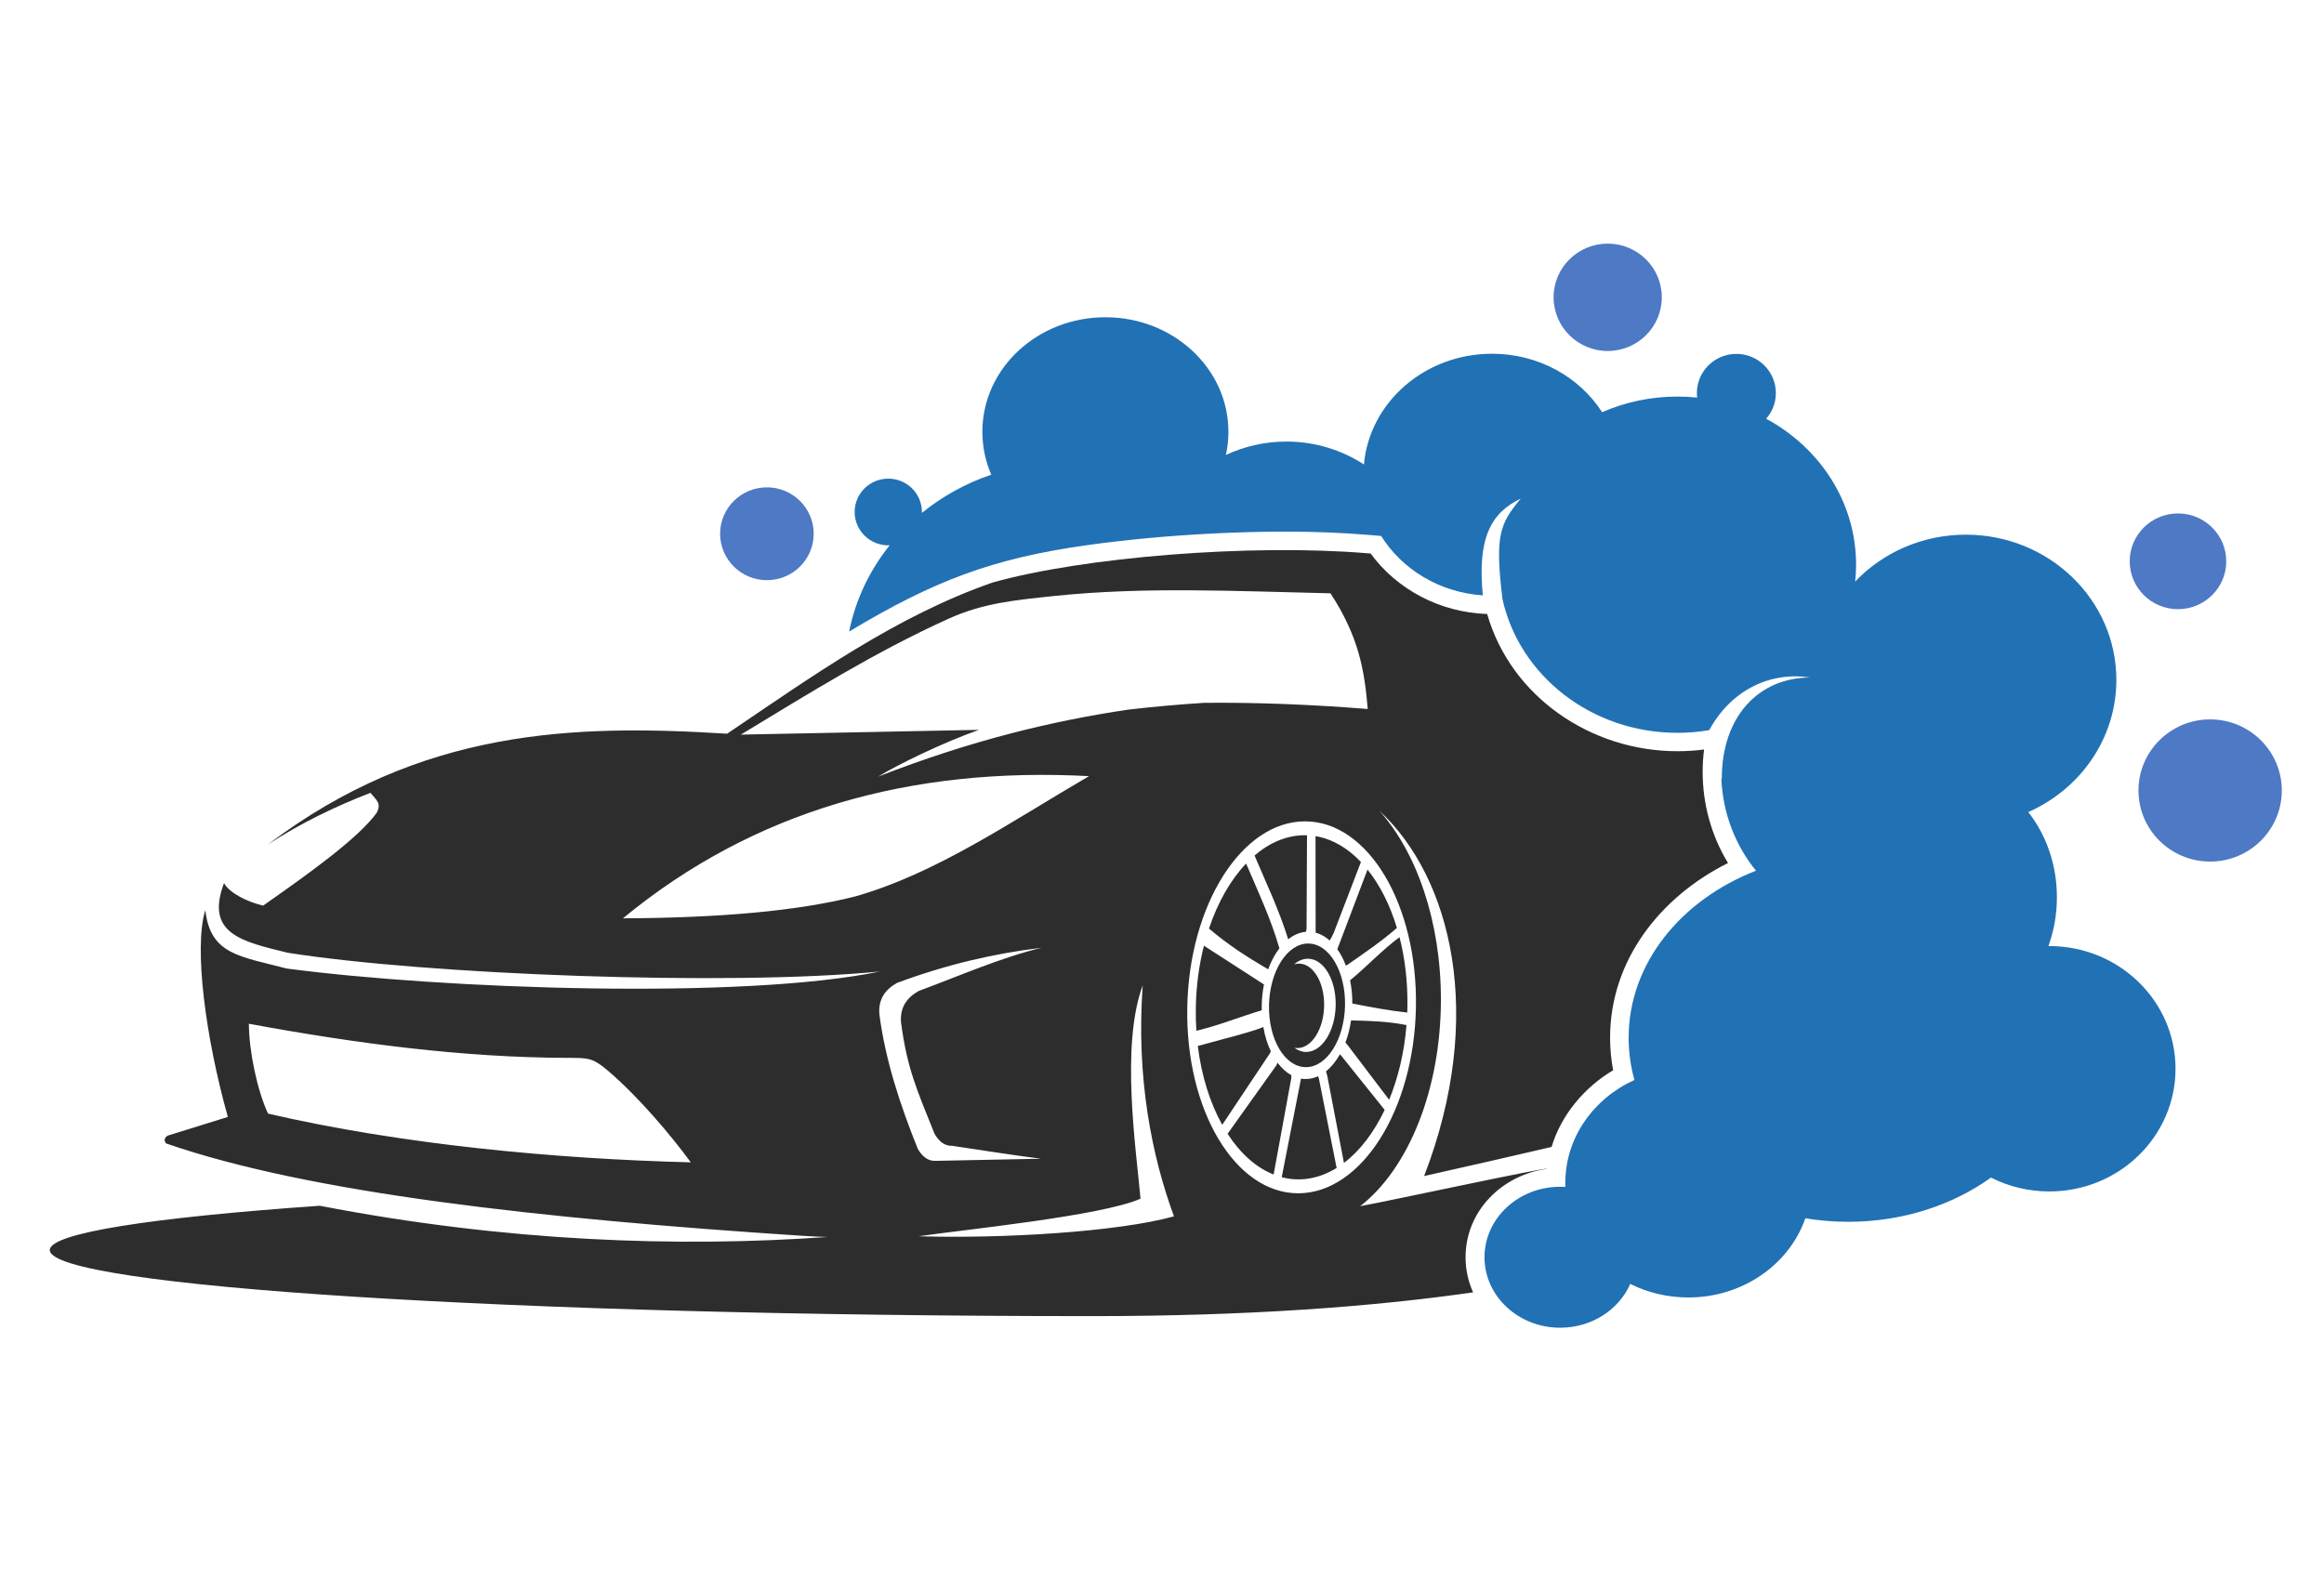
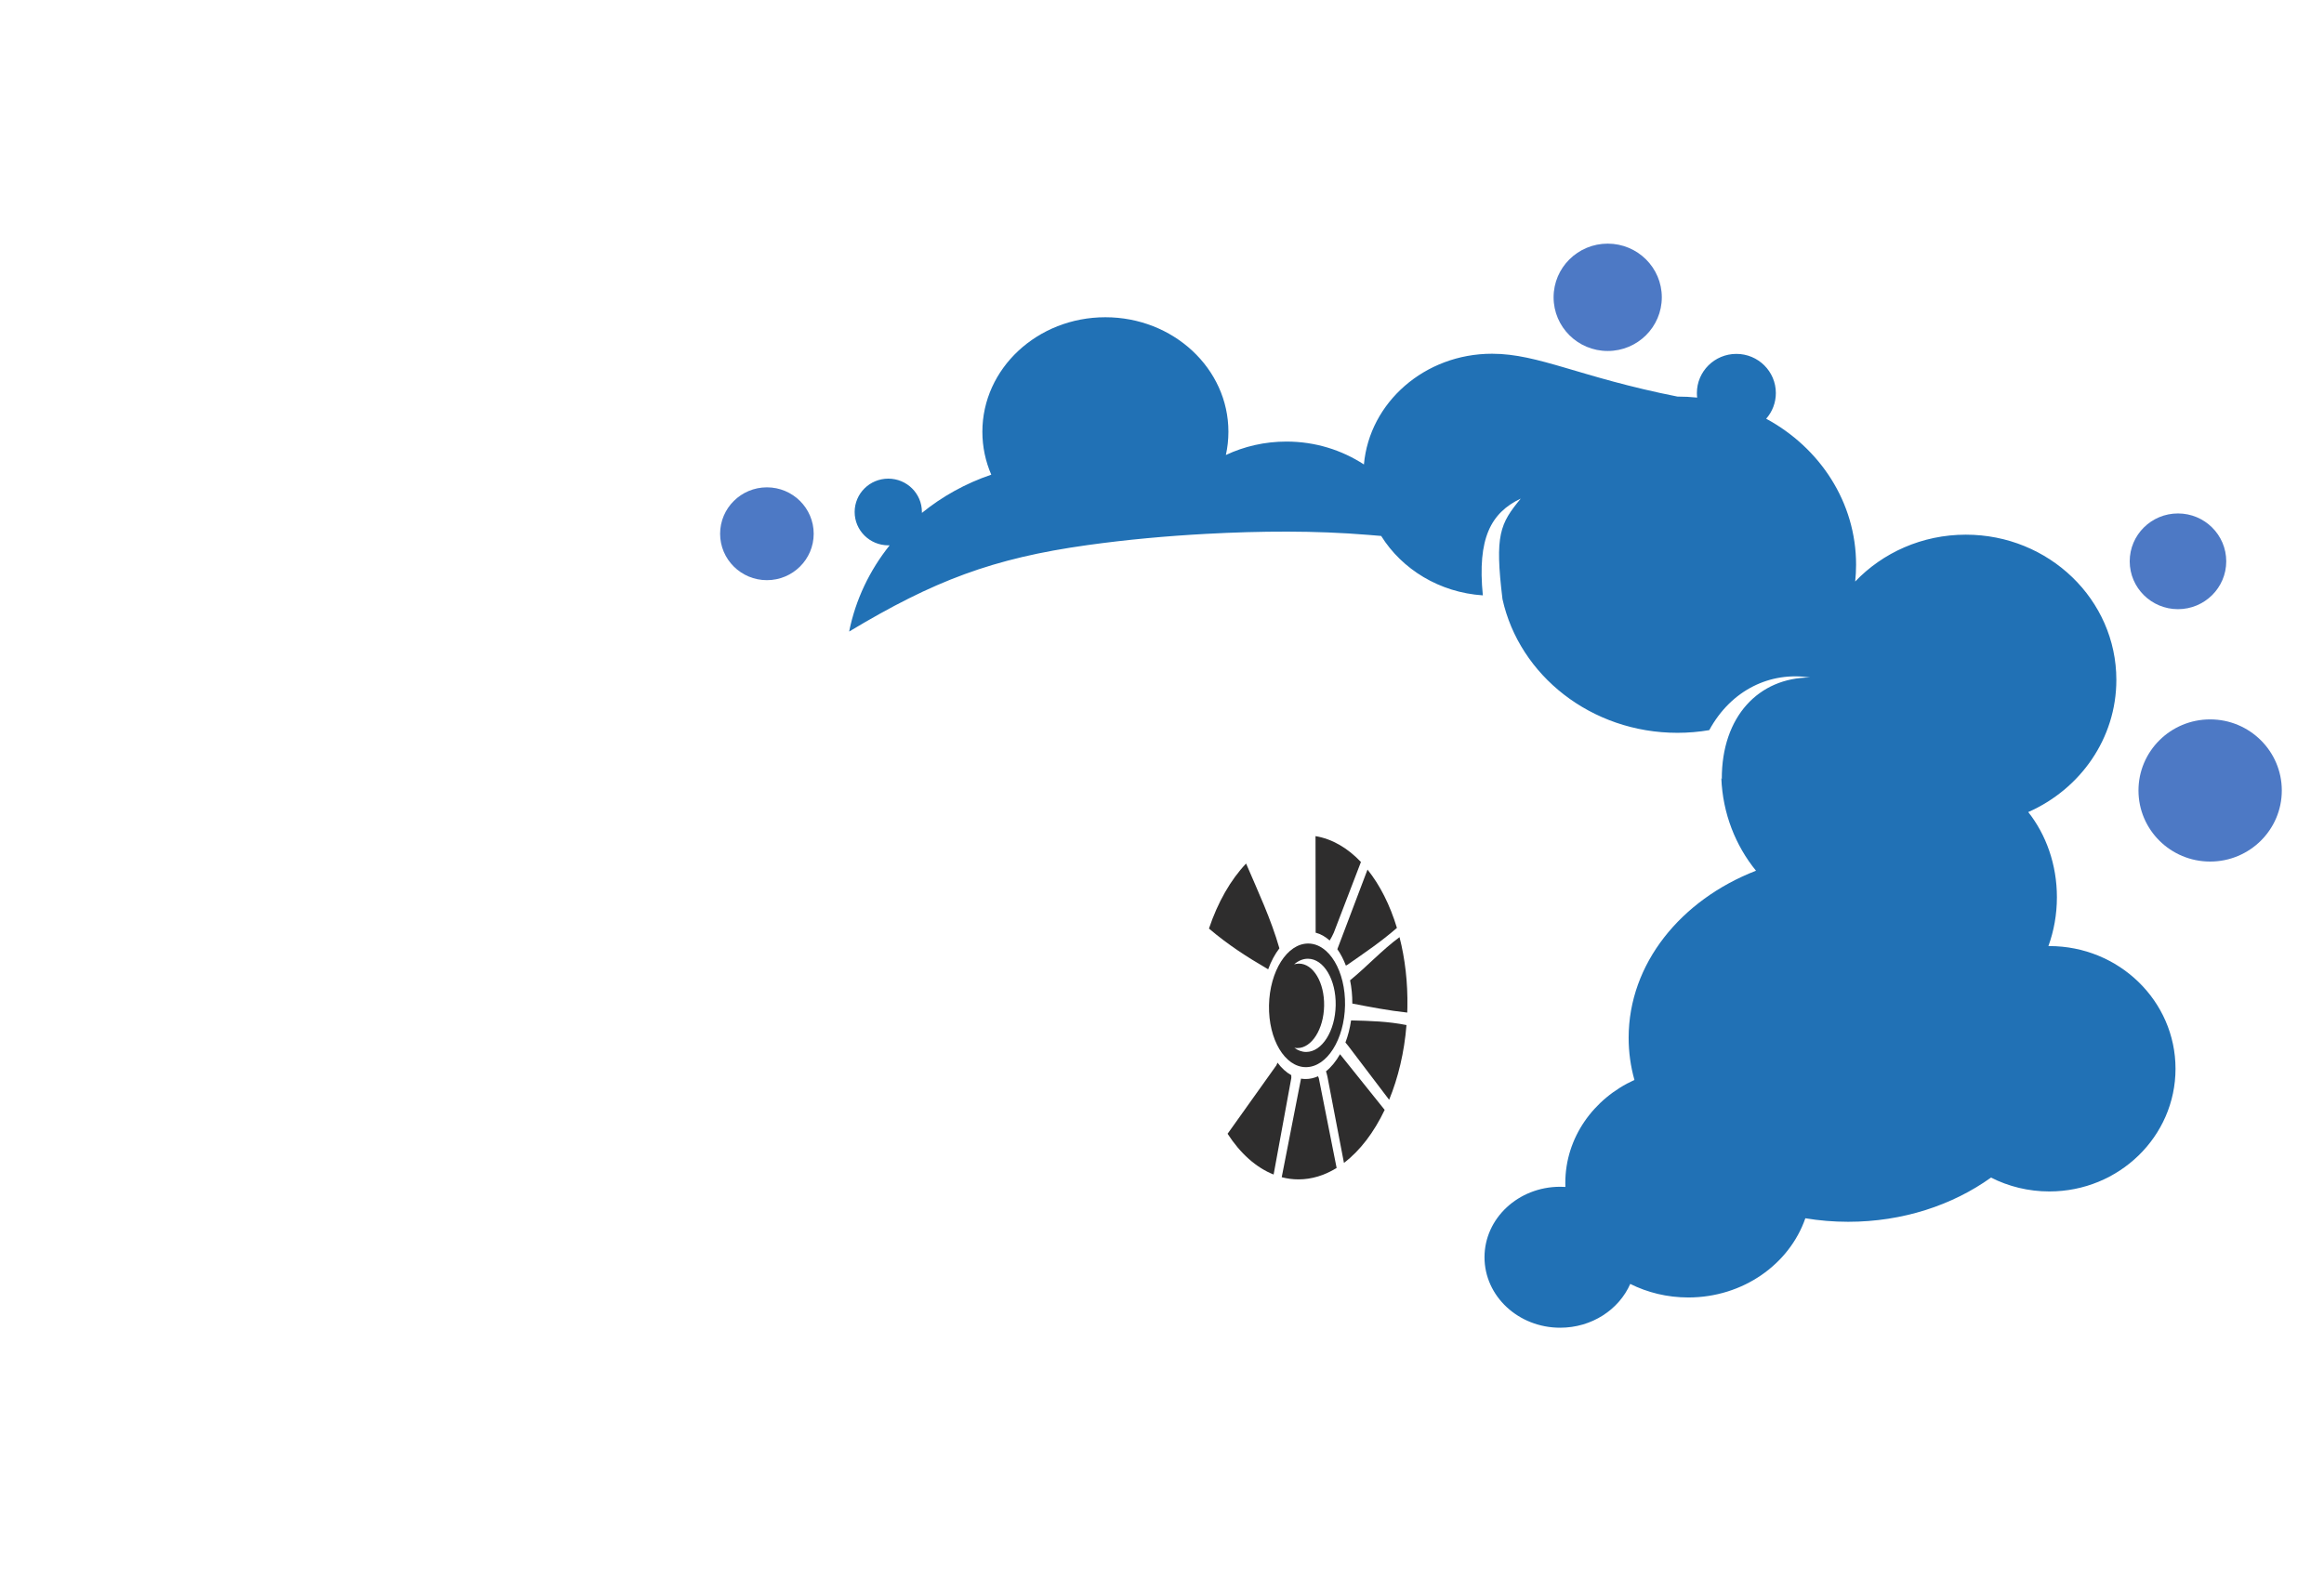
<svg xmlns="http://www.w3.org/2000/svg" fill="none" viewBox="0 0 140 96" height="96" width="140">
-   <path fill="#2E2D2D" d="M78.675 56.144C78.687 56.078 78.698 56.011 78.708 55.947L78.736 50.329C78.69 50.329 78.644 50.326 78.599 50.326C77.513 50.326 76.483 50.769 75.574 51.548C76.281 53.214 77.071 54.868 77.602 56.596C77.93 56.335 78.292 56.176 78.675 56.144Z" clip-rule="evenodd" fill-rule="evenodd" />
  <path fill="#2E2D2D" d="M77.072 57.14C76.569 55.379 75.786 53.717 75.066 52.032C74.136 53.009 73.362 54.36 72.829 55.949C73.981 56.928 75.084 57.639 76.396 58.404C76.572 57.919 76.802 57.491 77.072 57.14Z" clip-rule="evenodd" fill-rule="evenodd" />
  <path fill="#2E2D2D" d="M78.788 57.767C79.741 57.767 80.491 59.024 80.463 60.576C80.434 62.126 79.638 63.384 78.685 63.384C78.429 63.384 78.188 63.294 77.972 63.131C78.033 63.143 78.093 63.15 78.156 63.15C79.019 63.15 79.741 62.01 79.766 60.605C79.792 59.2 79.112 58.061 78.248 58.061C78.151 58.061 78.054 58.076 77.96 58.104C78.209 57.889 78.491 57.767 78.788 57.767ZM76.446 60.576C76.408 62.632 77.404 64.3 78.669 64.3C79.932 64.3 80.988 62.632 81.026 60.576C81.063 58.519 80.069 56.851 78.804 56.851C77.54 56.851 76.485 58.519 76.446 60.576Z" clip-rule="evenodd" fill-rule="evenodd" />
-   <path fill="#2E2D2D" d="M76.008 60.576C76.016 60.139 76.063 59.717 76.142 59.317L72.526 56.983C72.234 58.135 72.061 59.387 72.038 60.694C72.028 61.173 72.04 61.644 72.071 62.106C73.398 61.795 74.607 61.297 76.009 60.871C76.006 60.775 76.006 60.676 76.008 60.576Z" clip-rule="evenodd" fill-rule="evenodd" />
  <path fill="#2E2D2D" d="M79.256 56.166L79.254 56.196C79.557 56.275 79.843 56.437 80.1 56.668C80.191 56.526 80.272 56.37 80.35 56.196L81.984 51.938C81.186 51.097 80.254 50.547 79.248 50.38L79.256 56.166Z" clip-rule="evenodd" fill-rule="evenodd" />
  <path fill="#2E2D2D" d="M80.562 57.191C80.762 57.475 80.936 57.808 81.076 58.177C81.1 58.168 81.124 58.157 81.148 58.147C82.2 57.417 83.203 56.736 84.152 55.909C83.734 54.525 83.126 53.325 82.38 52.396L80.585 57.133L80.562 57.191Z" clip-rule="evenodd" fill-rule="evenodd" />
-   <path fill="#2E2D2D" d="M76.556 63.35C76.352 62.92 76.197 62.423 76.105 61.884C75.371 62.196 73.096 62.756 72.157 63.024C72.379 64.835 72.898 66.465 73.628 67.775L76.475 63.503C76.506 63.454 76.535 63.402 76.556 63.35Z" clip-rule="evenodd" fill-rule="evenodd" />
  <path fill="#2E2D2D" d="M81.465 60.468C82.569 60.68 83.657 60.892 84.774 61.011C84.778 60.907 84.781 60.8 84.783 60.694C84.81 59.188 84.64 57.759 84.308 56.467C83.247 57.251 82.351 58.233 81.33 59.067C81.421 59.507 81.468 59.977 81.465 60.468Z" clip-rule="evenodd" fill-rule="evenodd" />
-   <path fill="#2E2D2D" d="M85.297 60.694C85.184 66.882 82.01 71.9 78.206 71.9C74.403 71.9 71.409 66.882 71.522 60.694C71.635 54.506 74.812 49.489 78.615 49.489C82.418 49.489 85.41 54.506 85.297 60.694ZM55.346 74.489C57.874 74.112 66.38 73.268 68.706 72.225C68.437 69.206 67.497 62.991 68.838 59.373C68.436 64.955 69.39 69.666 70.721 73.29C67.311 74.233 60.37 74.64 55.346 74.489ZM52.973 61.102C52.906 60.193 53.333 59.616 54.04 59.223C56.973 58.131 59.871 57.449 62.741 57.108C60.299 57.696 57.852 58.779 55.345 59.709C54.641 60.104 54.211 60.681 54.278 61.59C54.637 64.347 55.223 65.643 56.294 68.307C56.565 68.781 56.911 69.057 57.361 69.039C59.205 69.318 60.983 69.597 62.718 69.817L56.352 69.946C55.901 69.962 55.556 69.687 55.285 69.215C54.214 66.55 53.331 63.859 52.973 61.102ZM51.531 54.01C48.046 54.897 43.305 55.309 37.526 55.332C45.416 48.831 54.864 46.195 65.603 46.765C60.971 49.466 56.427 52.618 51.531 54.01ZM57.126 37.287C59.225 36.333 61.167 36.159 63.476 35.913C68.939 35.339 74.458 35.621 80.15 35.749C81.85 38.356 82.198 40.364 82.393 42.719C79.082 42.455 75.799 42.318 72.55 42.347C71.01 42.446 69.491 42.58 67.991 42.755C63.48 43.419 58.552 44.59 52.898 46.794C54.17 46.026 56.749 44.769 58.97 43.976L44.629 44.263C48.706 41.799 52.62 39.332 57.126 37.287ZM16.147 67.099C15.505 65.727 15.001 63.371 14.992 61.684C21.507 62.89 27.952 63.724 34.204 63.74C35.459 63.743 35.707 63.726 36.68 64.562C38.455 66.087 40.395 68.369 41.614 70.035C33.392 69.827 24.172 68.955 16.147 67.099ZM102.655 45.16C102.122 45.23 101.585 45.263 101.049 45.263C95.818 45.263 91.014 41.963 89.588 36.995C86.741 36.904 84.141 35.509 82.57 33.352L82.347 33.334C75.34 32.754 65.294 33.557 59.784 35.101C53.949 37.144 48.999 40.7 43.802 44.209C34.578 43.632 25.355 43.9 16.13 50.892C18.06 49.617 20.264 48.563 22.316 47.771C22.716 48.25 22.97 48.406 22.702 48.962C21.561 50.546 18.46 52.734 15.852 54.566C14.922 54.348 13.835 53.825 13.495 53.21C12.344 56.265 14.572 56.731 17.334 57.407C25.649 58.723 43.882 59.433 53.015 58.535C44.73 60.251 26.604 59.592 17.27 58.357C14.429 57.613 12.68 57.52 12.37 54.852L12.352 54.892C11.684 57.131 12.374 62.487 13.726 67.3L10.098 68.427C9.847 68.585 9.9 68.778 10.011 68.898C18.655 71.89 32.547 73.429 48.265 74.457C48.791 74.492 49.315 74.516 49.838 74.533C40.866 75.169 30.486 74.82 19.263 72.651C9.158 73.358 3 74.294 3 75.322C3 77.52 31.125 79.301 65.803 79.301C75.16 79.301 82.707 78.736 88.741 77.869C88.451 77.227 88.287 76.512 88.287 75.753C88.287 72.948 90.508 70.785 93.202 70.427C93.218 70.295 83.782 72.345 81.938 72.676C84.816 70.445 86.801 65.704 86.801 60.221C86.801 55.504 85.332 51.34 83.09 48.846C87.433 52.87 89.517 61.207 85.791 70.861C88.432 70.273 90.98 69.686 93.47 69.106C94.041 67.189 95.445 65.51 97.177 64.488C97.055 63.843 96.993 63.186 96.993 62.53C96.993 57.847 100.033 54.028 104.097 52C103.094 50.352 102.57 48.453 102.57 46.509C102.57 46.058 102.598 45.607 102.655 45.16Z" clip-rule="evenodd" fill-rule="evenodd" />
  <path fill="#2E2D2D" d="M79.4 64.848C79.162 64.956 78.912 65.014 78.655 65.014C78.561 65.014 78.467 65.007 78.376 64.991C78.369 65.027 78.361 65.066 78.353 65.103L77.212 70.931C77.54 71.017 77.877 71.062 78.222 71.062C79.026 71.062 79.802 70.817 80.52 70.373L79.448 64.97C79.432 64.928 79.415 64.89 79.4 64.848Z" clip-rule="evenodd" fill-rule="evenodd" />
  <path fill="#2E2D2D" d="M81.05 62.816L81.207 63.004L83.683 66.266C84.227 64.94 84.597 63.41 84.728 61.764C83.612 61.54 82.526 61.51 81.39 61.483C81.32 61.959 81.205 62.41 81.05 62.816Z" clip-rule="evenodd" fill-rule="evenodd" />
  <path fill="#2E2D2D" d="M77.788 64.783C77.482 64.614 77.202 64.355 76.959 64.03C76.939 64.083 76.915 64.138 76.888 64.192L73.951 68.314C74.712 69.49 75.661 70.349 76.724 70.77L77.79 64.955C77.79 64.898 77.79 64.84 77.788 64.783Z" clip-rule="evenodd" fill-rule="evenodd" />
  <path fill="#2E2D2D" d="M80.722 63.523C80.483 63.946 80.198 64.295 79.879 64.551C79.913 64.655 79.942 64.762 79.965 64.867L80.961 70.069C81.926 69.338 82.767 68.234 83.414 66.875L80.734 63.532L80.722 63.523Z" clip-rule="evenodd" fill-rule="evenodd" />
  <path fill="#4D79C5" d="M46.2 29.364C44.644 29.364 43.38 30.617 43.38 32.161C43.38 33.705 44.644 34.957 46.2 34.957C47.756 34.957 49.018 33.705 49.018 32.161C49.018 30.617 47.756 29.364 46.2 29.364Z" clip-rule="evenodd" fill-rule="evenodd" />
  <path fill="#4D79C5" d="M131.204 36.705C132.809 36.705 134.111 35.413 134.111 33.821C134.111 32.229 132.809 30.937 131.204 30.937C129.598 30.937 128.296 32.229 128.296 33.821C128.296 35.413 129.598 36.705 131.204 36.705Z" clip-rule="evenodd" fill-rule="evenodd" />
  <path fill="#4D79C5" d="M96.85 21.148C98.65 21.148 100.109 19.699 100.109 17.913C100.109 16.128 98.65 14.68 96.85 14.68C95.049 14.68 93.59 16.128 93.59 17.913C93.59 19.699 95.049 21.148 96.85 21.148Z" clip-rule="evenodd" fill-rule="evenodd" />
  <path fill="#4D79C5" d="M133.141 43.346C130.757 43.346 128.824 45.264 128.824 47.63C128.824 49.995 130.757 51.912 133.141 51.912C135.524 51.912 137.458 49.995 137.458 47.63C137.458 45.264 135.524 43.346 133.141 43.346Z" clip-rule="evenodd" fill-rule="evenodd" />
-   <path fill="#2171B5" d="M123.453 57.004H123.398C123.727 56.097 123.91 55.105 123.91 54.061C123.91 52.084 123.254 50.285 122.183 48.93C125.314 47.55 127.491 44.503 127.491 40.964C127.491 36.132 123.431 32.216 118.425 32.216C115.789 32.216 113.415 33.303 111.758 35.039C111.793 34.705 111.812 34.367 111.812 34.025C111.812 30.262 109.632 26.978 106.396 25.23C106.759 24.817 106.979 24.275 106.979 23.682C106.979 22.379 105.914 21.323 104.602 21.323C103.288 21.323 102.222 22.379 102.222 23.682C102.222 23.775 102.229 23.866 102.239 23.956C101.848 23.915 101.45 23.895 101.049 23.895C99.428 23.895 97.89 24.233 96.513 24.837C95.156 22.726 92.694 21.314 89.881 21.314C85.826 21.314 82.497 24.249 82.164 27.986C80.828 27.114 79.224 26.606 77.497 26.606C76.189 26.606 74.951 26.897 73.848 27.415C73.947 26.965 74.001 26.497 74.001 26.015C74.001 22.204 70.68 19.115 66.588 19.115C62.497 19.115 59.179 22.204 59.179 26.015C59.179 26.93 59.369 27.802 59.715 28.601C58.17 29.125 56.756 29.913 55.537 30.904V30.849C55.537 29.738 54.63 28.84 53.512 28.84C52.392 28.84 51.485 29.738 51.485 30.849C51.485 31.958 52.392 32.858 53.512 32.858L53.594 32.857C52.391 34.361 51.539 36.129 51.153 38.053C56.256 34.988 59.809 33.64 65.504 32.845C67.88 32.514 70.281 32.296 72.679 32.166C75.903 31.992 79.218 31.962 82.436 32.229C82.694 32.249 82.948 32.27 83.203 32.293C84.461 34.306 86.716 35.7 89.328 35.873C88.986 32.426 89.818 30.897 91.612 30.041C90.362 31.56 90.039 32.221 90.511 36.099C91.528 40.698 95.86 44.155 101.049 44.155C101.703 44.155 102.343 44.099 102.966 43.994C104.301 41.544 106.678 40.455 109.037 40.822C105.965 40.834 103.71 43.151 103.723 46.949L103.695 46.883C103.775 49.009 104.549 50.947 105.783 52.464C101.253 54.224 98.111 58.068 98.111 62.53C98.111 63.403 98.23 64.254 98.46 65.07C95.994 66.191 94.296 68.549 94.296 71.275C94.296 71.356 94.298 71.437 94.301 71.517C94.196 71.51 94.091 71.507 93.986 71.507C91.468 71.507 89.428 73.408 89.428 75.753C89.428 78.099 91.468 80 93.986 80C95.893 80 97.526 78.908 98.208 77.361C99.249 77.882 100.441 78.177 101.706 78.177C105 78.177 107.794 76.174 108.756 73.405C109.59 73.544 110.455 73.617 111.338 73.617C114.622 73.617 117.626 72.614 119.94 70.953C120.991 71.486 122.186 71.789 123.453 71.789C127.651 71.789 131.055 68.478 131.055 64.396C131.055 60.313 127.651 57.004 123.453 57.004Z" clip-rule="evenodd" fill-rule="evenodd" />
+   <path fill="#2171B5" d="M123.453 57.004H123.398C123.727 56.097 123.91 55.105 123.91 54.061C123.91 52.084 123.254 50.285 122.183 48.93C125.314 47.55 127.491 44.503 127.491 40.964C127.491 36.132 123.431 32.216 118.425 32.216C115.789 32.216 113.415 33.303 111.758 35.039C111.793 34.705 111.812 34.367 111.812 34.025C111.812 30.262 109.632 26.978 106.396 25.23C106.759 24.817 106.979 24.275 106.979 23.682C106.979 22.379 105.914 21.323 104.602 21.323C103.288 21.323 102.222 22.379 102.222 23.682C102.222 23.775 102.229 23.866 102.239 23.956C101.848 23.915 101.45 23.895 101.049 23.895C95.156 22.726 92.694 21.314 89.881 21.314C85.826 21.314 82.497 24.249 82.164 27.986C80.828 27.114 79.224 26.606 77.497 26.606C76.189 26.606 74.951 26.897 73.848 27.415C73.947 26.965 74.001 26.497 74.001 26.015C74.001 22.204 70.68 19.115 66.588 19.115C62.497 19.115 59.179 22.204 59.179 26.015C59.179 26.93 59.369 27.802 59.715 28.601C58.17 29.125 56.756 29.913 55.537 30.904V30.849C55.537 29.738 54.63 28.84 53.512 28.84C52.392 28.84 51.485 29.738 51.485 30.849C51.485 31.958 52.392 32.858 53.512 32.858L53.594 32.857C52.391 34.361 51.539 36.129 51.153 38.053C56.256 34.988 59.809 33.64 65.504 32.845C67.88 32.514 70.281 32.296 72.679 32.166C75.903 31.992 79.218 31.962 82.436 32.229C82.694 32.249 82.948 32.27 83.203 32.293C84.461 34.306 86.716 35.7 89.328 35.873C88.986 32.426 89.818 30.897 91.612 30.041C90.362 31.56 90.039 32.221 90.511 36.099C91.528 40.698 95.86 44.155 101.049 44.155C101.703 44.155 102.343 44.099 102.966 43.994C104.301 41.544 106.678 40.455 109.037 40.822C105.965 40.834 103.71 43.151 103.723 46.949L103.695 46.883C103.775 49.009 104.549 50.947 105.783 52.464C101.253 54.224 98.111 58.068 98.111 62.53C98.111 63.403 98.23 64.254 98.46 65.07C95.994 66.191 94.296 68.549 94.296 71.275C94.296 71.356 94.298 71.437 94.301 71.517C94.196 71.51 94.091 71.507 93.986 71.507C91.468 71.507 89.428 73.408 89.428 75.753C89.428 78.099 91.468 80 93.986 80C95.893 80 97.526 78.908 98.208 77.361C99.249 77.882 100.441 78.177 101.706 78.177C105 78.177 107.794 76.174 108.756 73.405C109.59 73.544 110.455 73.617 111.338 73.617C114.622 73.617 117.626 72.614 119.94 70.953C120.991 71.486 122.186 71.789 123.453 71.789C127.651 71.789 131.055 68.478 131.055 64.396C131.055 60.313 127.651 57.004 123.453 57.004Z" clip-rule="evenodd" fill-rule="evenodd" />
</svg>